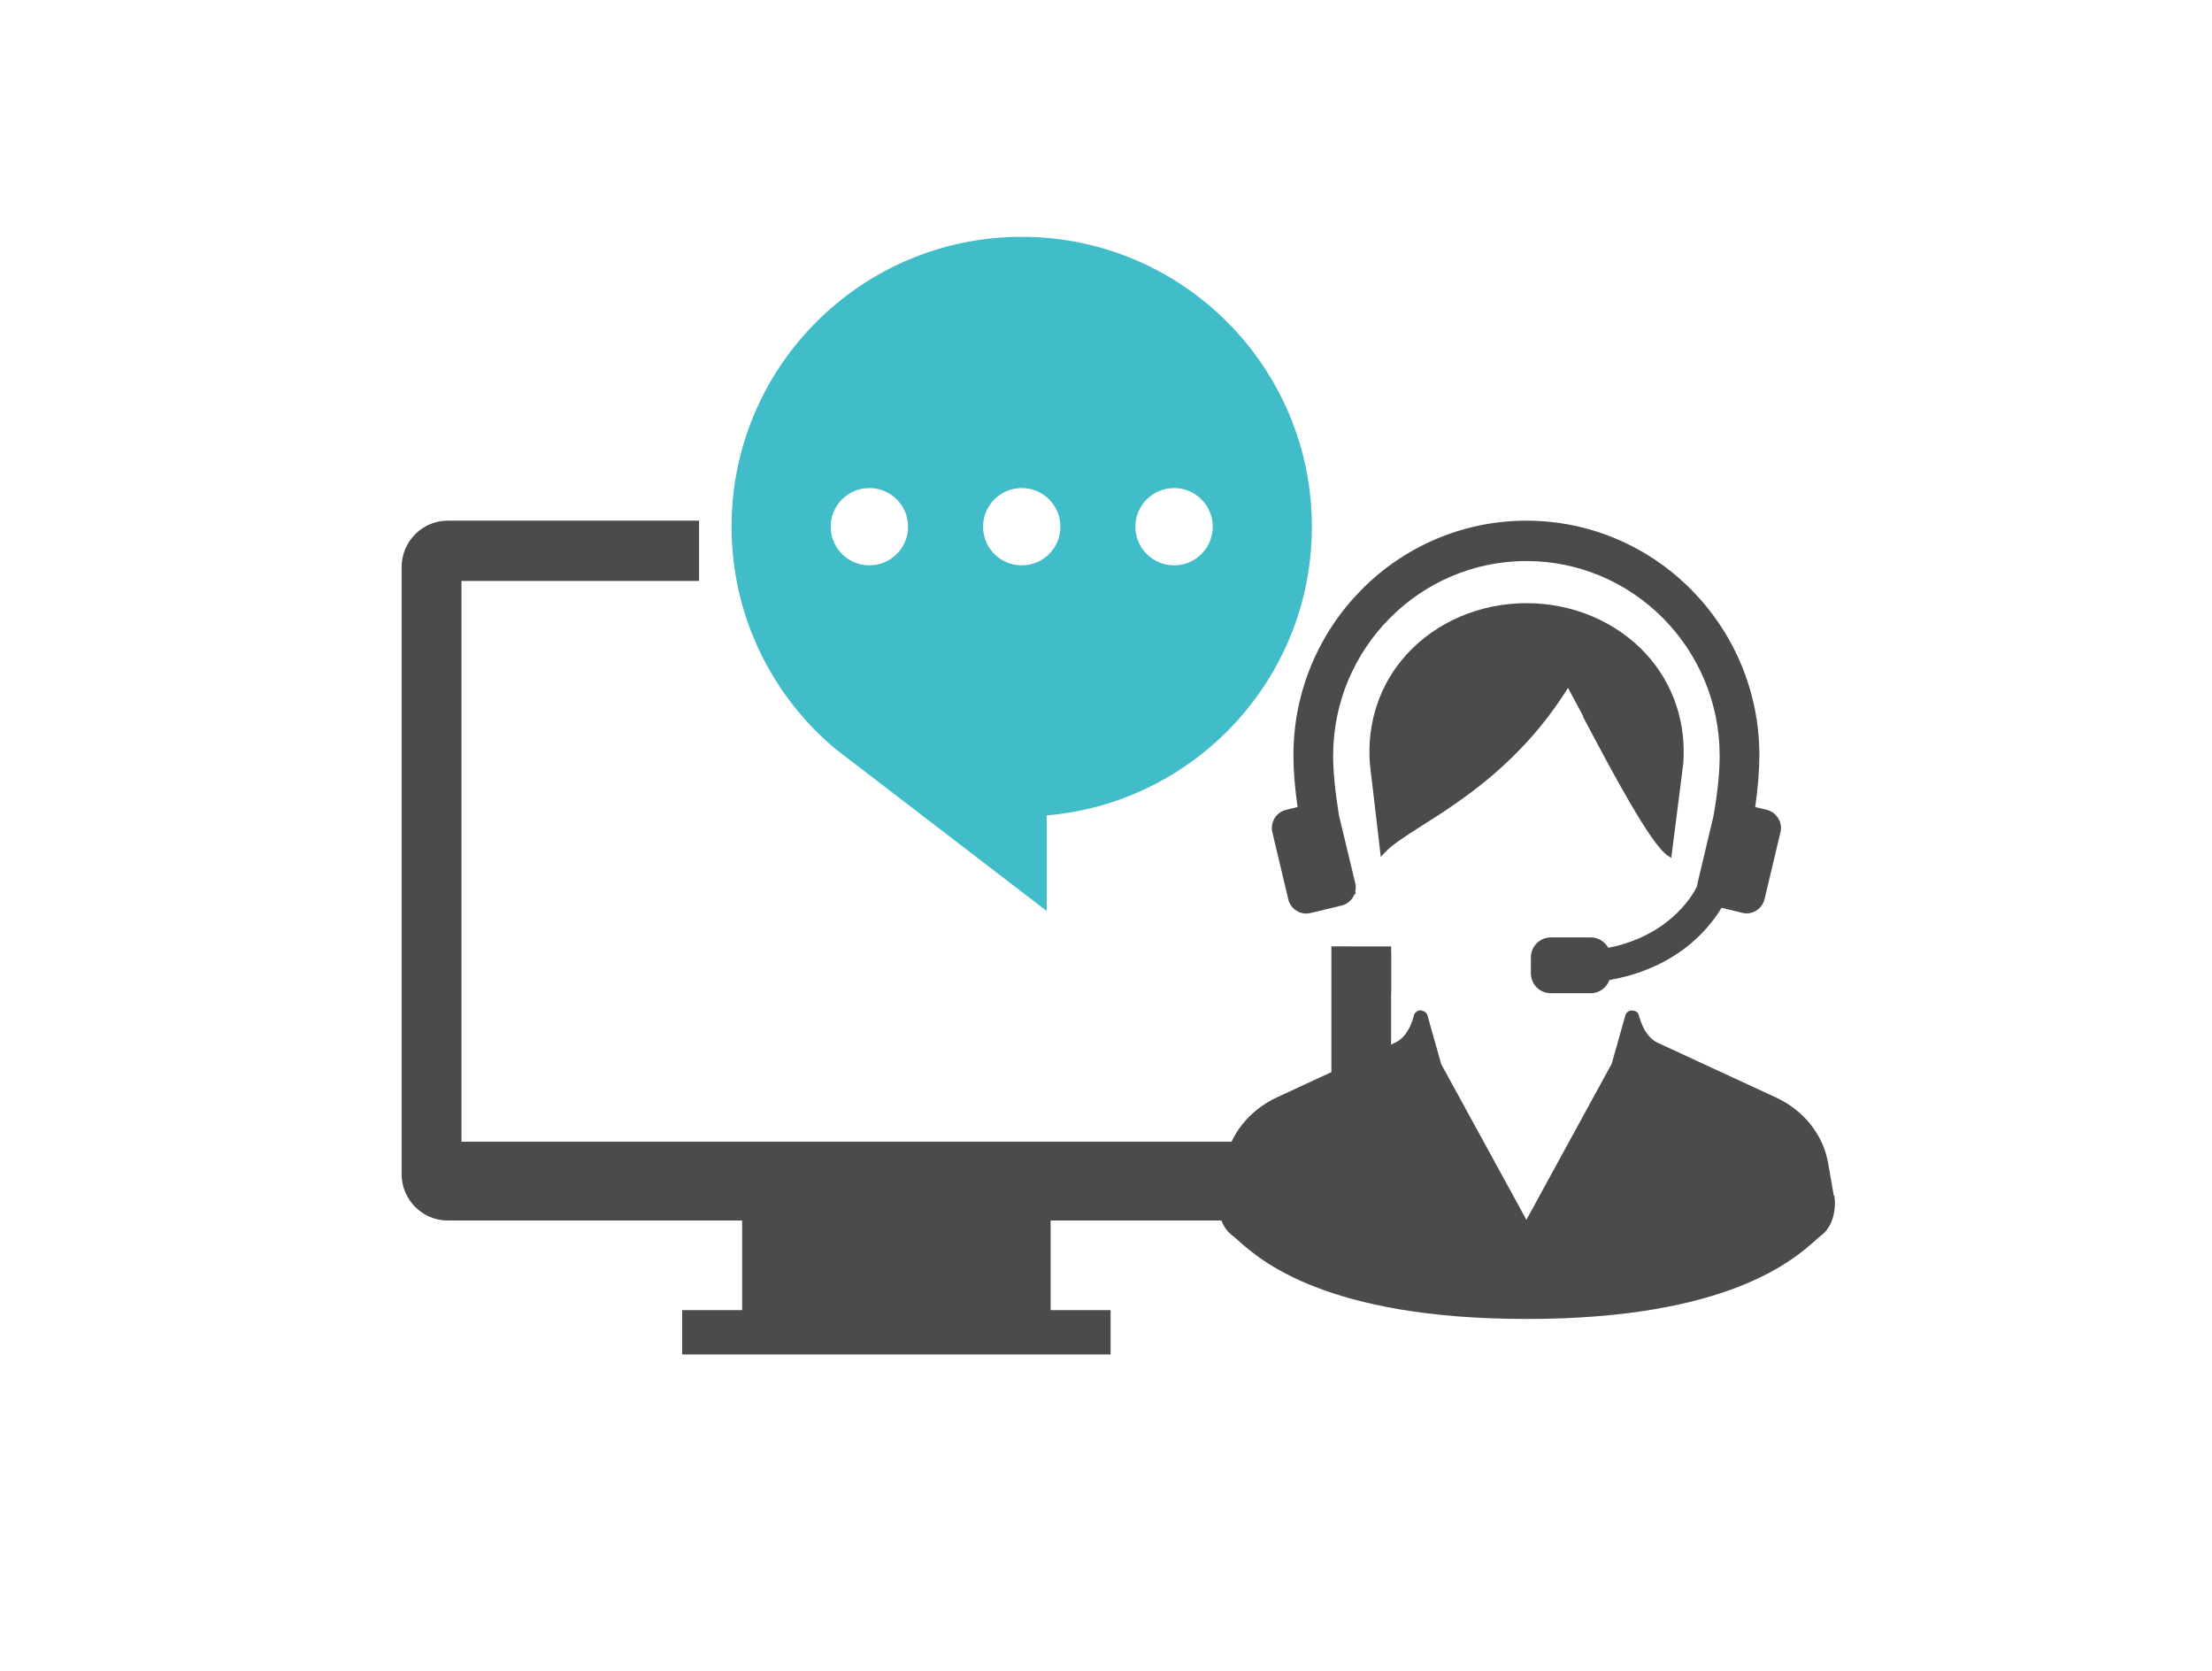
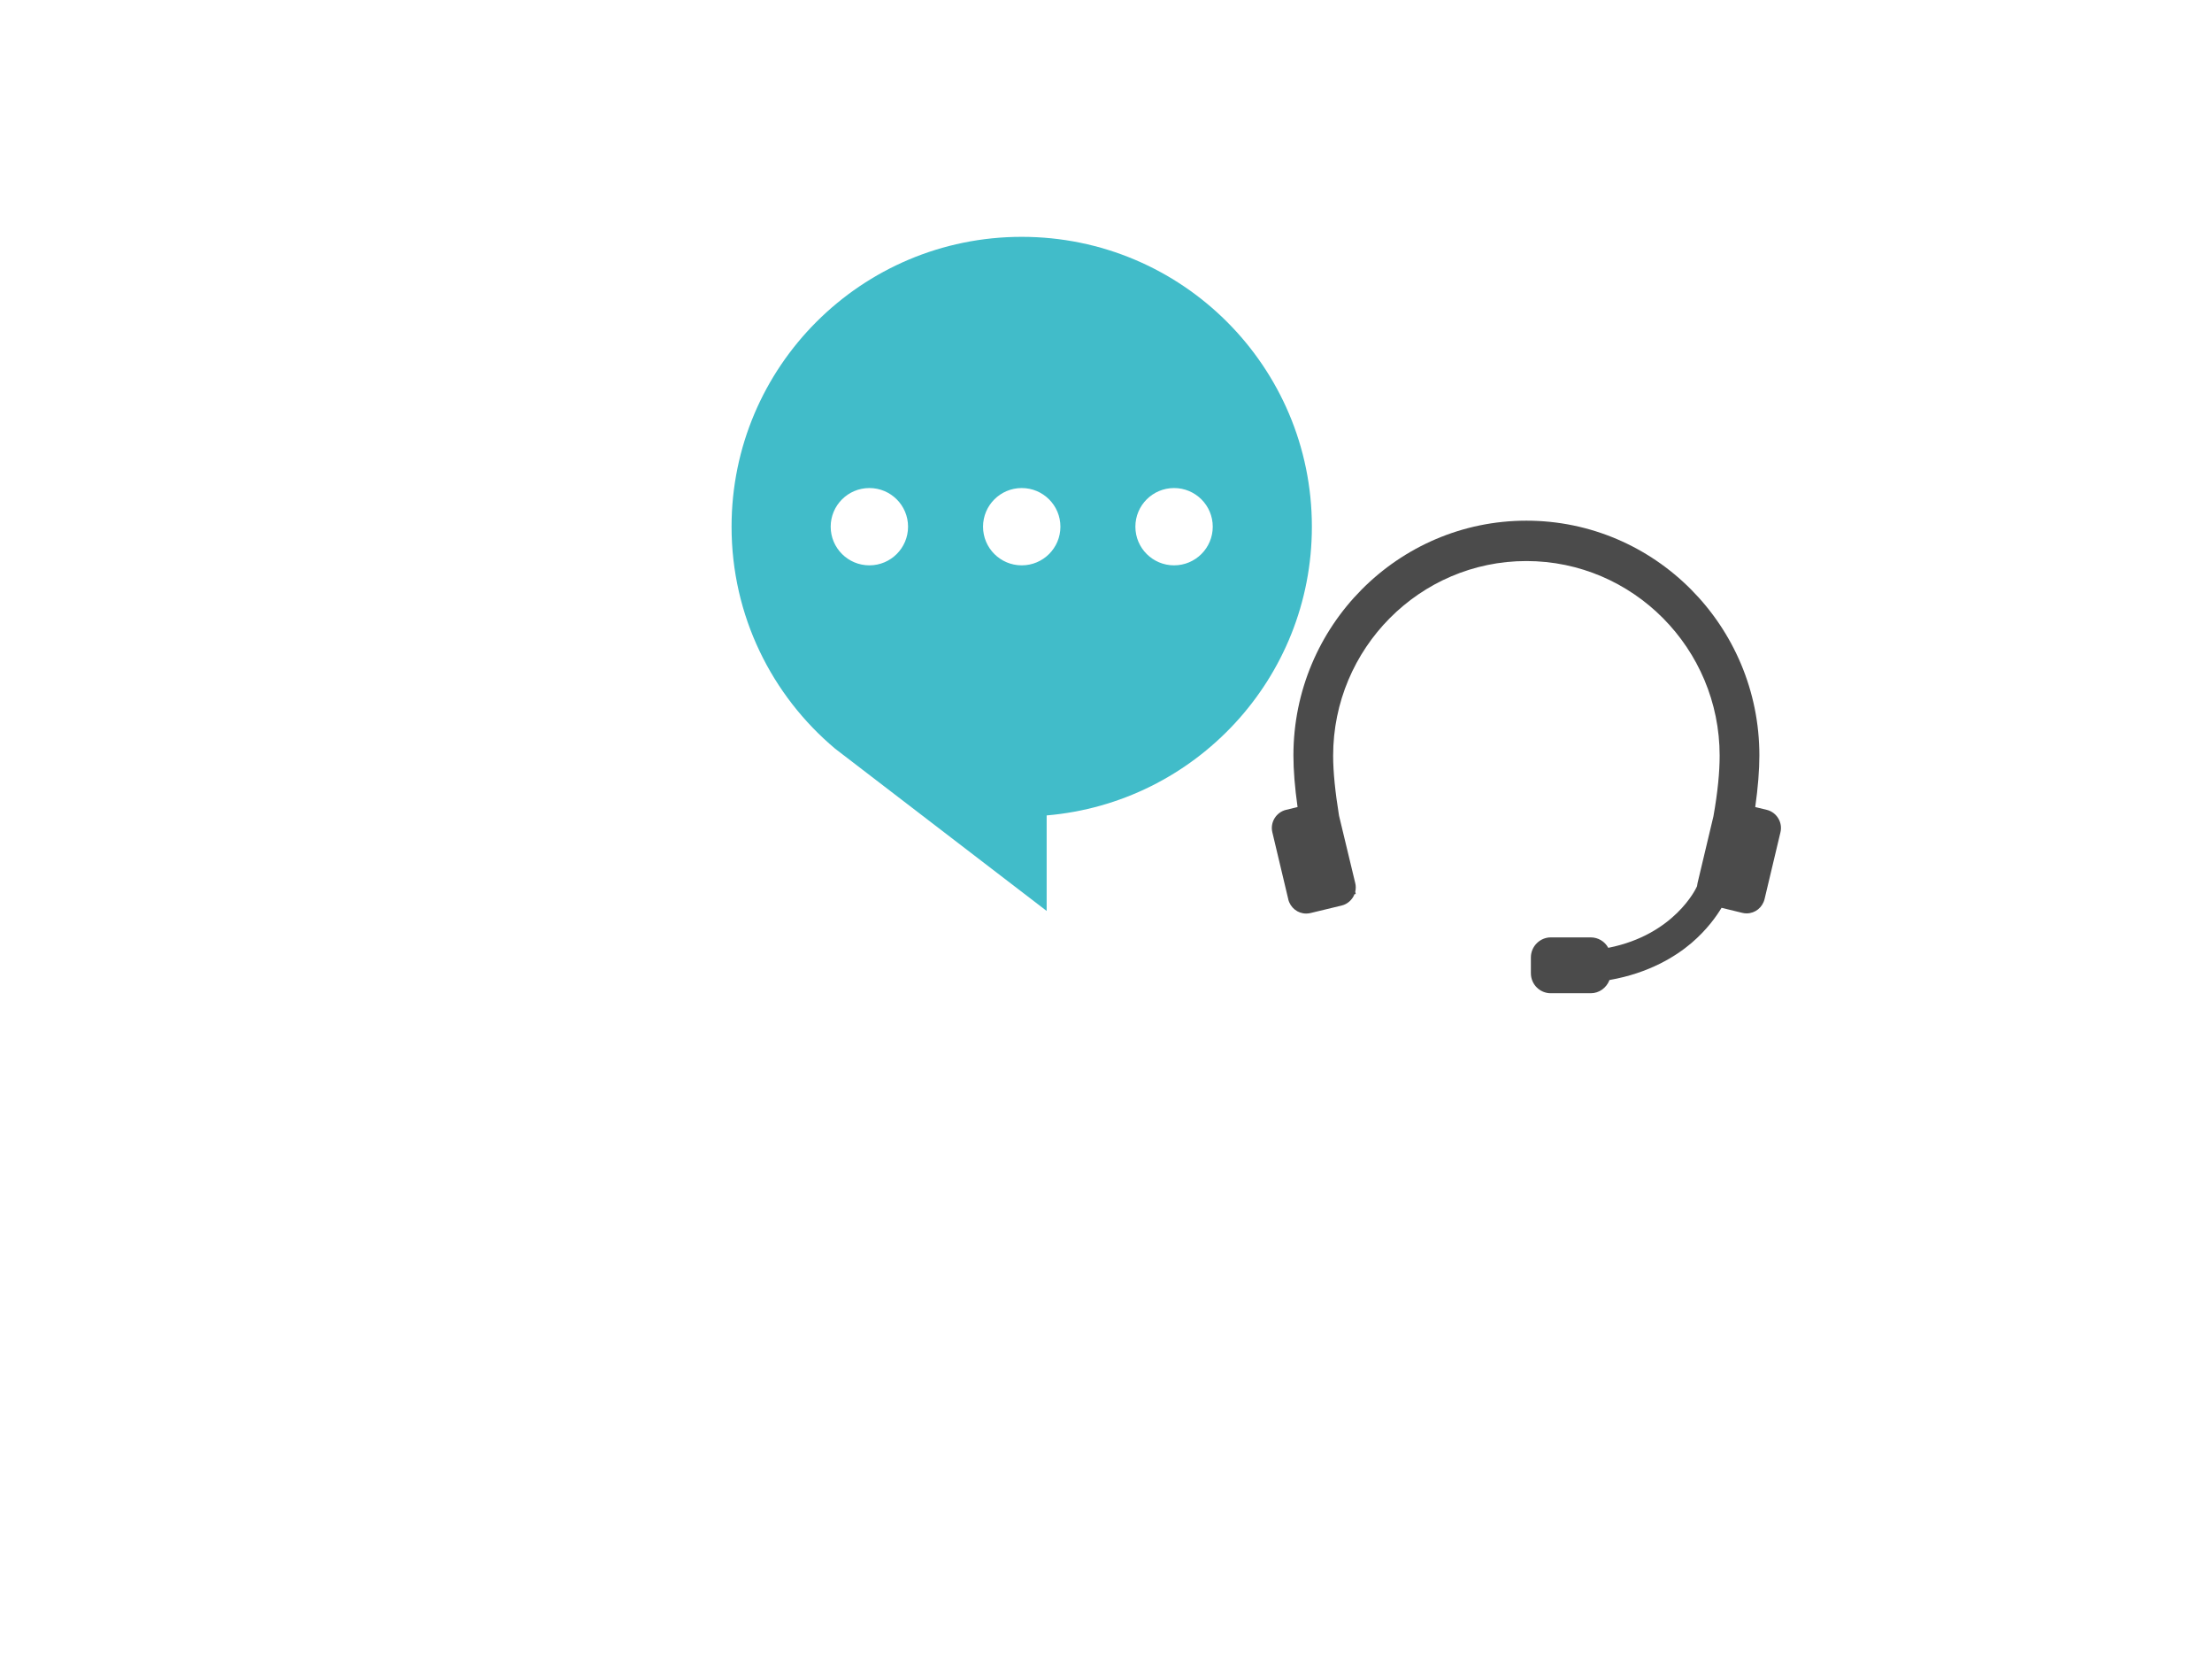
<svg xmlns="http://www.w3.org/2000/svg" version="1.1" id="レイヤー_1" x="0px" y="0px" width="196px" height="148px" viewBox="0 0 196 148" style="enable-background:new 0 0 196 148;" xml:space="preserve">
  <style type="text/css">
	.st0{fill:#41BCC9;}
	.st1{fill-rule:evenodd;clip-rule:evenodd;fill:#4B4B4B;}
	.st2{fill:#4B4B4B;}
</style>
  <path class="st0" d="M90.533,20.979c14.198,0,25.709,11.496,25.709,25.676c0,13.437-10.336,24.456-23.5,25.576v8.462L74,66.32  c-5.612-4.71-9.178-11.772-9.178-19.665C64.823,32.475,76.333,20.979,90.533,20.979z M104.031,50.079  c1.893,0,3.428-1.533,3.428-3.424s-1.535-3.424-3.428-3.424s-3.428,1.533-3.428,3.424S102.138,50.079,104.031,50.079z   M90.533,50.079c1.892,0,3.428-1.533,3.428-3.424s-1.536-3.424-3.428-3.424s-3.428,1.533-3.428,3.424S88.64,50.079,90.533,50.079z   M77.034,50.079c1.893,0,3.427-1.533,3.427-3.424s-1.535-3.424-3.427-3.424s-3.429,1.533-3.429,3.424S75.141,50.079,77.034,50.079z" />
-   <path class="st1" d="M40.891,85.102V51.46h21.052v-5.338H39.664c-2.243,0-4.077,1.846-4.077,4.104v30.255v4.917v18.612  c0,2.258,1.834,4.104,4.077,4.104h26.095v7.937h-5.315v3.928h37.963v-3.928h-5.315v-7.937h26.095c2.242,0,4.076-1.846,4.076-4.104  V87.96h0.013v-3.731h-0.013v-0.393l-5.291-0.004V83.82l-0.012,0.012h0.012v17.297H40.891V85.398V85.102z" />
-   <path class="st2" d="M162.49,105.924l-0.505-2.898c-0.429-2.497-2.158-4.67-4.622-5.81l-10.498-4.855  c-1.285-0.601-1.652-2.482-1.698-2.574c-0.107-0.17-0.306-0.278-0.597-0.278h-0.031c-0.245,0.031-0.459,0.201-0.52,0.432  l-1.209,4.285l-7.56,13.825l-7.544-13.779l-1.224-4.331c-0.061-0.231-0.276-0.401-0.612-0.447c-0.214,0-0.413,0.108-0.566,0.354  c0,0.016-0.368,1.896-1.653,2.497L113.153,97.2c-2.464,1.141-4.193,3.314-4.621,5.811l-0.505,2.898  c-0.199,1.14,0.076,2.728,1.163,3.529c0.122,0.093,0.29,0.231,0.489,0.416c1.929,1.726,7.805,6.982,25.602,6.982  s23.658-5.256,25.602-6.982c0.199-0.185,0.367-0.323,0.489-0.416c1.072-0.801,1.347-2.389,1.163-3.529L162.49,105.924z" />
-   <path class="st2" d="M140.254,63.462c2.54,4.809,6.029,11.39,7.544,12.345l0.291,0.185l1.056-8.307  c0.291-3.653-0.872-7.105-3.275-9.741c-2.632-2.867-6.503-4.516-10.605-4.516c-4.101,0-7.988,1.649-10.604,4.516  c-2.403,2.62-3.566,6.088-3.275,9.741l0.964,8.23l0.321-0.354c0.658-0.725,1.867-1.495,3.367-2.451  c3.504-2.219,8.768-5.564,12.9-12.176c0.383,0.709,0.842,1.572,1.347,2.512L140.254,63.462z" />
  <path class="st2" d="M114.148,79.66c0.183,0.74,0.826,1.264,1.591,1.264c0.123,0,0.26-0.015,0.383-0.046l2.754-0.663  c0.521-0.123,0.949-0.509,1.148-1.017h0.107l-0.046-0.201c0.061-0.262,0.061-0.524,0-0.77l-1.438-5.98  c-0.337-2.081-0.521-3.869-0.521-5.302c0-9.51,7.682-17.247,17.124-17.247s17.124,7.737,17.124,17.247  c0,1.433-0.168,3.221-0.551,5.363l-1.408,5.919c-0.015,0.092-0.03,0.169-0.045,0.277l-0.062,0.124c0,0-1.913,4.176-7.804,5.332  c-0.306-0.57-0.903-0.924-1.546-0.924h-3.55c-0.964,0-1.76,0.801-1.76,1.772v1.403c0,0.986,0.796,1.772,1.76,1.772h3.55  c0.735,0,1.393-0.478,1.653-1.171c3.535-0.617,5.892-2.112,7.254-3.268c1.407-1.202,2.249-2.42,2.678-3.129l1.836,0.447  c0.122,0.031,0.26,0.047,0.382,0.047c0.766,0,1.408-0.524,1.592-1.264l1.408-5.919c0.214-0.878-0.337-1.772-1.209-1.988  l-1.025-0.247c0.244-1.726,0.367-3.267,0.367-4.577c0-11.467-9.258-20.792-20.644-20.792c-11.385,0-20.643,9.325-20.643,20.792  c0,1.31,0.122,2.836,0.367,4.577l-1.025,0.247c-0.873,0.216-1.423,1.11-1.209,1.988l1.408,5.919V79.66z" />
</svg>